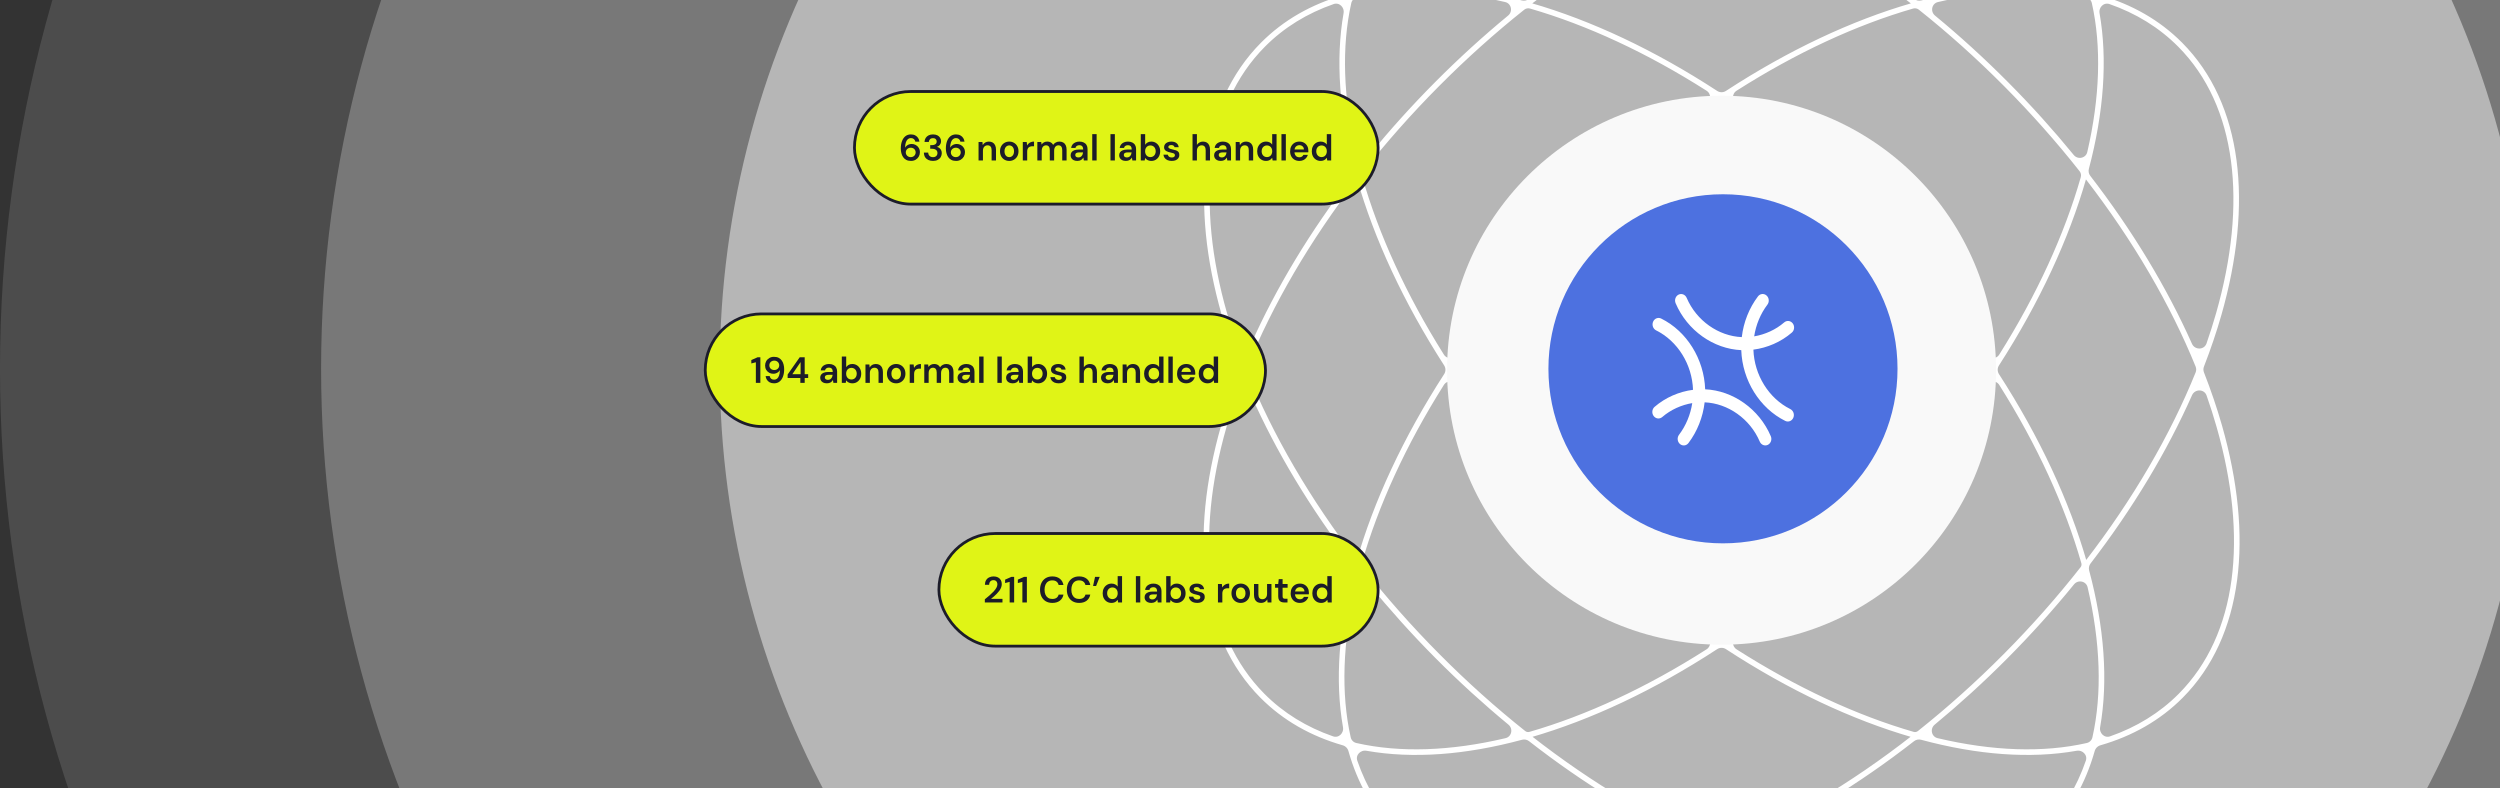
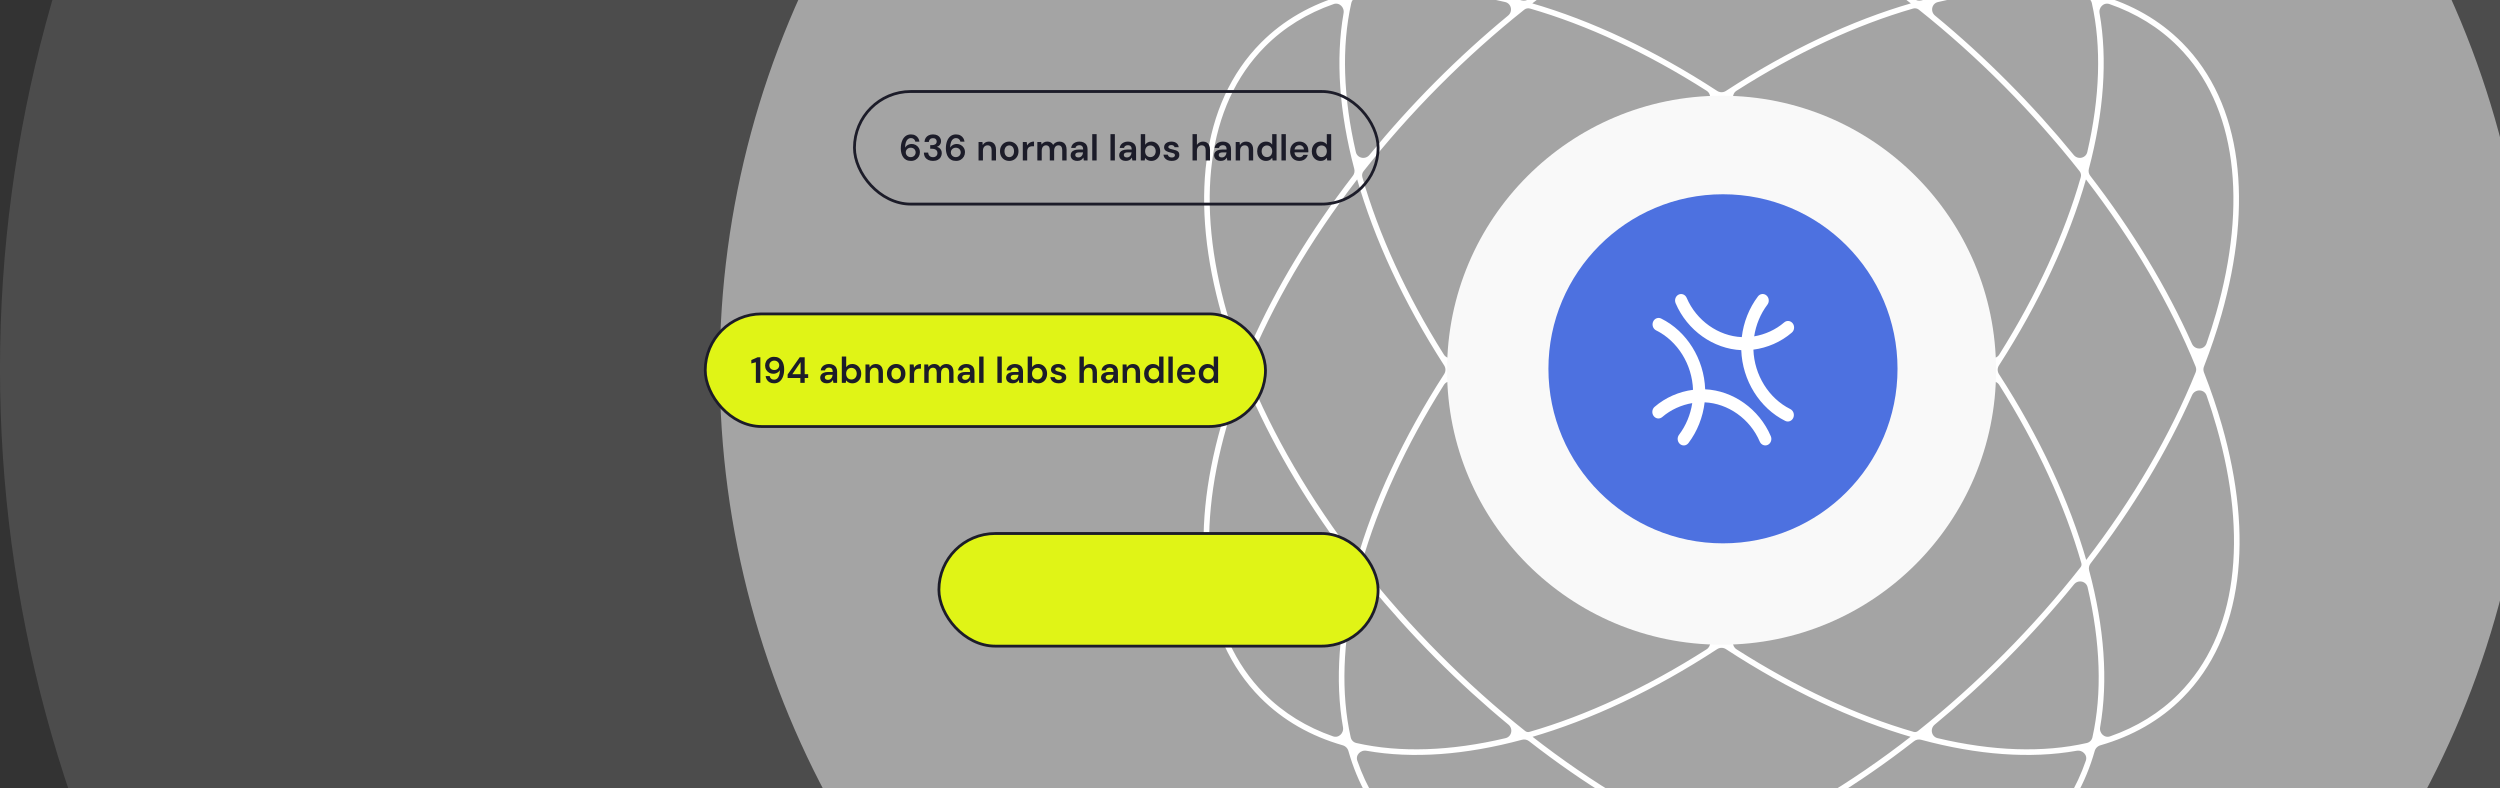
<svg xmlns="http://www.w3.org/2000/svg" width="888" height="280" viewBox="0 0 888 280" fill="none">
  <rect x="0" y="0" width="888" height="280" fill="#333333" stroke="none" />
  <circle opacity="0.15" cx="470" cy="131" r="470" fill="#DFDFDF" />
-   <circle opacity="0.3" cx="527.029" cy="131" r="412.971" fill="#DFDFDF" />
  <circle opacity="0.6" cx="577.176" cy="131" r="321.527" fill="#DFDFDF" />
  <path fill-rule="evenodd" clip-rule="evenodd" d="M631.086 -46.742C670.236 -58.054 705.252 -54.387 726.685 -32.824C734.646 -24.815 740.153 -14.921 743.354 -3.629C743.68 -2.479 744.58 -1.577 745.729 -1.247C756.949 1.974 766.781 7.513 774.739 15.52C796.173 37.082 799.818 72.309 788.574 111.693C786.855 117.715 784.786 123.836 782.379 130.025C782.075 130.807 782.076 131.676 782.382 132.458C784.876 138.822 787.013 145.118 788.78 151.307C800.024 190.691 796.378 225.918 774.944 247.48C766.985 255.486 757.154 261.025 745.934 264.246C744.784 264.576 743.885 265.478 743.559 266.628C740.357 277.92 734.851 287.815 726.889 295.824C705.456 317.386 670.44 321.054 631.291 309.742C625.195 307.981 618.997 305.856 612.73 303.377C611.939 303.064 611.059 303.064 610.269 303.377C604.002 305.855 597.803 307.981 591.708 309.742C552.559 321.054 517.543 317.386 496.11 295.824C488.148 287.815 482.641 277.92 479.44 266.628C479.113 265.478 478.214 264.576 477.065 264.246C465.845 261.025 456.014 255.486 448.056 247.48C426.622 225.917 422.976 190.691 434.22 151.307C435.987 145.118 438.123 138.823 440.616 132.458C440.922 131.676 440.923 130.808 440.619 130.025C438.212 123.837 436.144 117.715 434.425 111.693C423.181 72.309 426.827 37.082 448.26 15.52C456.219 7.513 466.05 1.974 477.27 -1.247C478.419 -1.577 479.319 -2.479 479.645 -3.629C482.846 -14.921 488.354 -24.815 496.315 -32.824C517.749 -54.386 552.765 -58.054 591.914 -46.742C597.944 -45 604.074 -42.901 610.272 -40.457C611.061 -40.146 611.939 -40.146 612.727 -40.457C618.925 -42.901 625.056 -45 631.086 -46.742ZM543.426 262.87C542.597 262.224 541.509 262.007 540.494 262.281C520.577 267.655 501.809 269.085 485.457 266.181C482.994 265.744 480.824 267.982 481.637 270.348C484.901 279.842 489.929 288.207 496.805 295.124C517.87 316.316 552.439 320.059 591.436 308.791C595.1 307.732 598.801 306.541 602.533 305.22C605.327 304.231 605.38 300.341 602.678 299.123C583.057 290.283 562.961 278.097 543.426 262.87ZM682.504 262.281C681.489 262.007 680.401 262.224 679.573 262.87C660.038 278.097 639.941 290.283 620.321 299.123C617.619 300.341 617.672 304.231 620.466 305.22C624.198 306.541 627.899 307.732 631.563 308.791C670.56 320.059 705.129 316.316 726.194 295.124C733.07 288.207 738.097 279.842 741.362 270.348C742.175 267.982 740.004 265.744 737.542 266.181C721.189 269.085 702.421 267.655 682.504 262.281ZM613.325 230.152C612.217 229.428 610.783 229.428 609.675 230.152C587.4 244.699 564.901 255.259 543.654 261.399C543.5 261.443 543.461 261.643 543.588 261.742C565.6 278.96 588.327 292.296 610.268 301.317C611.058 301.642 611.941 301.642 612.731 301.317C634.671 292.296 657.399 278.96 679.412 261.741C679.538 261.643 679.499 261.443 679.345 261.399C658.098 255.259 635.599 244.699 613.325 230.152ZM486.699 207.261C484.988 205.159 481.609 205.855 480.993 208.494C476.425 228.06 475.751 246.303 479.288 262.029C479.554 263.212 480.474 264.135 481.657 264.404C497.287 267.96 515.418 267.281 534.863 262.686C537.486 262.066 538.184 258.712 536.105 256.997C527.32 249.751 518.678 241.888 510.276 233.436C501.813 224.922 493.945 216.164 486.699 207.261ZM742.005 208.494C741.389 205.855 738.01 205.159 736.3 207.261C729.054 216.164 721.186 224.922 712.723 233.436C704.321 241.888 695.679 249.751 686.894 256.997C684.815 258.712 685.513 262.066 688.136 262.686C707.581 267.28 725.712 267.96 741.342 264.404C742.524 264.135 743.444 263.212 743.71 262.029C747.247 246.303 746.573 228.06 742.005 208.494ZM784.254 140.33C783.27 137.519 779.354 137.47 778.146 140.192C769.383 159.943 757.286 180.179 742.16 199.853C741.527 200.677 741.315 201.753 741.583 202.758C746.944 222.832 748.371 241.748 745.474 258.224C745.041 260.688 747.286 262.852 749.648 262.029C759.074 258.745 767.38 253.691 774.249 246.781C795.314 225.589 799.035 190.812 787.834 151.58C786.774 147.866 785.58 144.113 784.254 140.33ZM444.854 140.194C443.646 137.471 439.729 137.52 438.745 140.331C437.42 144.114 436.226 147.866 435.165 151.58C423.965 190.812 427.686 225.589 448.751 246.781C455.62 253.691 463.925 258.744 473.35 262.028C475.712 262.851 477.957 260.688 477.524 258.224C474.628 241.747 476.055 222.832 481.415 202.758C481.684 201.753 481.472 200.677 480.838 199.853C465.713 180.179 453.616 159.944 444.854 140.194ZM517.945 136.41C516.61 134.452 513.705 134.46 512.44 136.465C498.913 157.916 489.048 179.506 483.219 199.923C483.036 200.566 483.172 201.258 483.585 201.784C491.853 212.329 500.997 222.701 510.972 232.735C520.857 242.68 531.072 251.805 541.458 260.065C542 260.496 542.717 260.64 543.383 260.447C563.675 254.584 585.133 244.661 606.452 231.056C608.436 229.79 608.446 226.911 606.51 225.572C590.043 214.188 573.781 200.636 558.33 185.092C542.812 169.481 529.292 153.049 517.945 136.41ZM710.558 136.466C709.294 134.461 706.389 134.452 705.053 136.411C693.707 153.049 680.187 169.481 664.67 185.092C649.218 200.636 632.957 214.188 616.489 225.572C614.553 226.911 614.563 229.79 616.547 231.056C637.866 244.661 659.325 254.584 679.617 260.447C680.282 260.639 680.999 260.496 681.54 260.065C691.926 251.805 702.142 242.68 712.027 232.735C722.001 222.701 731.145 212.329 739.414 201.784C739.826 201.258 739.963 200.566 739.78 199.923C733.951 179.506 724.085 157.916 710.558 136.466ZM613.319 36.316C612.219 35.574 610.78 35.574 609.68 36.316C592.305 48.051 575.115 62.215 558.821 78.608C542.599 94.926 528.571 112.138 516.938 129.537C516.207 130.63 516.206 132.055 516.936 133.148C528.61 150.654 542.707 167.975 559.026 184.391C575.255 200.719 592.374 214.836 609.678 226.543C610.779 227.288 612.221 227.288 613.321 226.543C630.625 214.836 647.744 200.719 663.974 184.391C680.292 167.975 694.389 150.654 706.063 133.149C706.792 132.055 706.791 130.631 706.061 129.538C694.427 112.139 680.4 94.926 664.179 78.608C647.884 62.215 630.693 48.051 613.319 36.316ZM482.479 63.349C482.395 63.053 482.008 62.978 481.819 63.223C464.793 85.278 451.594 108.043 442.647 130.026C442.329 130.808 442.328 131.679 442.644 132.461C451.585 154.58 464.838 177.503 481.972 199.708C482.058 199.82 482.235 199.787 482.274 199.651C488.384 178.25 498.899 155.586 513.386 133.151C514.097 132.051 514.098 130.634 513.389 129.533C499.006 107.201 488.561 84.65 482.479 63.349ZM740.52 63.349C734.439 84.65 723.993 107.202 709.61 129.534C708.901 130.635 708.902 132.051 709.612 133.151C724.1 155.586 734.616 178.25 740.726 199.651C740.764 199.786 740.94 199.82 741.026 199.708C758.16 177.503 771.414 154.58 780.355 132.46C780.671 131.678 780.67 130.807 780.352 130.026C771.405 108.043 758.206 85.278 741.179 63.222C740.991 62.978 740.605 63.053 740.52 63.349ZM681.885 3.045C681.188 2.49 680.267 2.305 679.411 2.552C659.188 8.396 637.806 18.271 616.558 31.805C614.571 33.071 614.561 35.953 616.499 37.292C633.034 48.704 649.362 62.302 664.874 77.908C680.295 93.421 693.744 109.747 705.046 126.28C706.384 128.237 709.289 128.225 710.551 126.219C723.976 104.872 733.774 83.393 739.575 63.076C739.828 62.19 739.637 61.236 739.066 60.512C730.943 50.209 721.985 40.075 712.233 30.264C702.392 20.363 692.223 11.275 681.885 3.045ZM543.588 2.552C542.732 2.305 541.811 2.49 541.114 3.045C530.776 11.275 520.608 20.363 510.767 30.264C501.015 40.075 492.056 50.209 483.933 60.511C483.362 61.236 483.172 62.189 483.425 63.076C489.226 83.393 499.022 104.872 512.447 126.218C513.709 128.225 516.614 128.237 517.952 126.28C529.255 109.747 542.704 93.422 558.125 77.908C573.637 62.302 589.965 48.704 606.499 37.292C608.438 35.953 608.428 33.071 606.441 31.805C585.193 18.271 563.811 8.396 543.588 2.552ZM477.729 4.775C478.162 2.311 475.918 0.147 473.555 0.97C464.129 4.254 455.825 9.309 448.956 16.219C427.89 37.411 424.17 72.188 435.371 111.42C436.382 114.962 437.515 118.54 438.767 122.146C439.744 124.96 443.66 125.019 444.874 122.299C453.677 102.578 465.798 82.382 480.934 62.754C481.569 61.931 481.783 60.857 481.517 59.852C476.241 39.922 474.851 21.145 477.729 4.775ZM749.444 0.971C747.081 0.148 744.837 2.311 745.27 4.775C748.148 21.145 746.758 39.923 741.482 59.852C741.216 60.857 741.43 61.931 742.065 62.754C757.201 82.382 769.321 102.578 778.124 122.298C779.338 125.018 783.254 124.96 784.232 122.146C785.484 118.54 786.617 114.962 787.628 111.42C798.829 72.188 795.109 37.411 774.043 16.219C767.174 9.309 758.87 4.255 749.444 0.971ZM535.991 5.927C538.073 4.211 537.372 0.852 534.745 0.237C515.422 -4.289 497.406 -4.941 481.862 -1.405C480.68 -1.136 479.76 -0.213 479.494 0.97C475.981 16.59 476.622 34.693 481.107 54.108C481.717 56.749 485.096 57.452 486.811 55.352C493.969 46.582 501.731 37.954 510.071 29.564C518.502 21.082 527.175 13.194 535.991 5.927ZM743.506 0.97C743.24 -0.213 742.319 -1.136 741.137 -1.405C725.594 -4.941 707.577 -4.289 688.254 0.237C685.627 0.852 684.926 4.211 687.008 5.927C695.824 13.194 704.497 21.082 712.928 29.564C721.268 37.954 729.031 46.582 736.189 55.352C737.903 57.452 741.283 56.749 741.893 54.108C746.378 34.693 747.019 16.59 743.506 0.97ZM612.728 -38.404C611.94 -38.727 611.06 -38.727 610.271 -38.404C588.385 -29.43 565.71 -16.159 543.739 0.979C543.51 1.158 543.58 1.521 543.859 1.602C565.042 7.722 587.468 18.237 609.676 32.716C610.784 33.438 612.215 33.438 613.322 32.715C635.53 18.237 657.957 7.722 679.14 1.602C679.419 1.521 679.489 1.157 679.26 0.979C657.289 -16.159 634.615 -29.43 612.728 -38.404ZM591.642 -45.791C552.644 -57.059 518.075 -53.316 497.01 -32.125C490.134 -25.207 485.106 -16.843 481.842 -7.348C481.029 -4.983 483.199 -2.745 485.662 -3.182C501.932 -6.072 520.594 -4.67 540.4 0.638C541.413 0.909 542.498 0.693 543.325 0.048C562.887 -15.187 583.01 -27.373 602.652 -36.204C605.358 -37.421 605.305 -41.316 602.507 -42.303C598.854 -43.591 595.23 -44.755 591.642 -45.791ZM725.99 -32.125C704.924 -53.316 670.355 -57.059 631.357 -45.791C627.77 -44.755 624.146 -43.591 620.492 -42.303C617.694 -41.316 617.641 -37.421 620.347 -36.204C639.989 -27.373 660.112 -15.187 679.674 0.048C680.501 0.693 681.586 0.909 682.599 0.638C702.405 -4.67 721.067 -6.072 737.337 -3.182C739.8 -2.745 741.97 -4.983 741.157 -7.348C737.893 -16.843 732.865 -25.207 725.99 -32.125Z" fill="white" stroke="white" />
  <circle cx="611.5" cy="131.5" r="97.5" fill="#F9F9F9" />
  <circle cx="612" cy="131" r="62" fill="#4D71E0" />
  <path d="M595.18 107.707C594.683 106.541 595.16 105.169 596.244 104.642C597.328 104.116 598.609 104.634 599.106 105.8C602.561 113.914 610.417 119.39 618.684 119.746C619.297 114.471 621.302 109.411 624.427 105.28C625.177 104.289 626.536 104.142 627.464 104.951C628.391 105.76 628.535 107.219 627.786 108.209C625.339 111.444 623.706 115.36 623.085 119.47C626.936 118.818 630.705 117.144 633.749 114.516C634.675 113.717 636.035 113.877 636.785 114.875C637.536 115.873 637.392 117.331 636.466 118.131C632.59 121.478 627.743 123.552 622.81 124.191C623.114 133.224 628.286 141.523 635.922 145.305C637.006 145.843 637.484 147.219 636.989 148.38C636.493 149.541 635.213 150.046 634.128 149.509C625.035 145.005 618.871 135.129 618.496 124.373C608.632 123.934 599.301 117.385 595.18 107.707Z" fill="white" />
  <path d="M628.991 154.946C629.488 156.112 629.011 157.483 627.927 158.01C626.843 158.537 625.562 158.019 625.065 156.853C621.61 148.738 613.754 143.263 605.487 142.907C604.874 148.182 602.868 153.242 599.744 157.372C598.994 158.363 597.635 158.511 596.707 157.702C595.78 156.893 595.636 155.434 596.385 154.443C598.832 151.208 600.464 147.292 601.086 143.182C597.235 143.835 593.466 145.508 590.422 148.136C589.496 148.936 588.136 148.775 587.386 147.777C586.635 146.779 586.778 145.321 587.705 144.521C591.581 141.175 596.428 139.1 601.361 138.462C601.057 129.429 595.885 121.13 588.249 117.347C587.165 116.81 586.687 115.433 587.182 114.272C587.678 113.112 588.958 112.606 590.043 113.143C599.136 117.648 605.3 127.524 605.674 138.28C615.538 138.719 624.87 145.268 628.991 154.946Z" fill="white" />
  <rect x="250.5" y="111.5" width="199" height="40" rx="20" fill="#E0F416" />
  <rect x="250.5" y="111.5" width="199" height="40" rx="20" stroke="#1C1C29" />
  <path d="M268.48 136V128.681L266.868 129.097V127.888L269.104 126.9H270.079V136H268.48ZM274.949 136.156C274.334 136.156 273.81 136.039 273.376 135.805C272.952 135.562 272.618 135.246 272.375 134.856C272.133 134.457 271.99 134.033 271.946 133.582H273.389C273.467 133.989 273.641 134.306 273.909 134.531C274.187 134.748 274.542 134.856 274.975 134.856C275.374 134.856 275.721 134.739 276.015 134.505C276.31 134.262 276.544 133.903 276.717 133.426C276.899 132.941 276.999 132.334 277.016 131.606C277.016 131.589 277.016 131.567 277.016 131.541C277.016 131.515 277.016 131.489 277.016 131.463C276.886 131.706 276.704 131.927 276.47 132.126C276.236 132.325 275.963 132.481 275.651 132.594C275.348 132.707 275.019 132.763 274.663 132.763C274.161 132.763 273.684 132.646 273.233 132.412C272.791 132.169 272.436 131.827 272.167 131.385C271.899 130.943 271.764 130.423 271.764 129.825C271.764 129.279 271.894 128.772 272.154 128.304C272.414 127.836 272.783 127.459 273.259 127.173C273.736 126.887 274.286 126.744 274.91 126.744C275.595 126.744 276.167 126.87 276.626 127.121C277.094 127.372 277.467 127.71 277.744 128.135C278.022 128.551 278.221 129.019 278.342 129.539C278.472 130.059 278.537 130.592 278.537 131.138C278.537 132.143 278.394 133.023 278.108 133.777C277.831 134.531 277.424 135.116 276.886 135.532C276.358 135.948 275.712 136.156 274.949 136.156ZM275.027 131.437C275.357 131.437 275.651 131.368 275.911 131.229C276.18 131.082 276.392 130.882 276.548 130.631C276.704 130.371 276.782 130.085 276.782 129.773C276.782 129.444 276.704 129.153 276.548 128.902C276.392 128.642 276.18 128.443 275.911 128.304C275.651 128.157 275.352 128.083 275.014 128.083C274.676 128.083 274.377 128.157 274.117 128.304C273.857 128.451 273.649 128.651 273.493 128.902C273.346 129.145 273.272 129.431 273.272 129.76C273.272 130.098 273.346 130.393 273.493 130.644C273.649 130.895 273.857 131.09 274.117 131.229C274.386 131.368 274.689 131.437 275.027 131.437ZM284.281 136V134.271H279.77V133.023L284.06 126.9H285.828V132.906H287.063V134.271H285.828V136H284.281ZM281.447 132.906H284.372V128.616L281.447 132.906ZM293.73 136.156C293.192 136.156 292.746 136.065 292.391 135.883C292.035 135.701 291.771 135.458 291.598 135.155C291.424 134.852 291.338 134.522 291.338 134.167C291.338 133.751 291.442 133.391 291.65 133.088C291.866 132.785 292.183 132.551 292.599 132.386C293.015 132.213 293.526 132.126 294.133 132.126H295.784C295.784 131.779 295.736 131.493 295.641 131.268C295.545 131.034 295.398 130.861 295.199 130.748C294.999 130.635 294.744 130.579 294.432 130.579C294.076 130.579 293.773 130.661 293.522 130.826C293.27 130.982 293.114 131.225 293.054 131.554H291.52C291.572 131.086 291.728 130.687 291.988 130.358C292.248 130.02 292.59 129.76 293.015 129.578C293.448 129.387 293.92 129.292 294.432 129.292C295.047 129.292 295.571 129.4 296.005 129.617C296.438 129.825 296.767 130.128 296.993 130.527C297.227 130.917 297.344 131.389 297.344 131.944V136H296.018L295.862 134.947C295.775 135.12 295.662 135.281 295.524 135.428C295.394 135.575 295.242 135.705 295.069 135.818C294.895 135.922 294.696 136.004 294.471 136.065C294.254 136.126 294.007 136.156 293.73 136.156ZM294.081 134.921C294.332 134.921 294.553 134.878 294.744 134.791C294.943 134.696 295.112 134.566 295.251 134.401C295.398 134.228 295.511 134.037 295.589 133.829C295.667 133.621 295.719 133.4 295.745 133.166V133.14H294.302C293.998 133.14 293.747 133.179 293.548 133.257C293.348 133.326 293.205 133.43 293.119 133.569C293.032 133.708 292.989 133.868 292.989 134.05C292.989 134.232 293.032 134.388 293.119 134.518C293.205 134.648 293.331 134.748 293.496 134.817C293.66 134.886 293.855 134.921 294.081 134.921ZM302.755 136.156C302.408 136.156 302.096 136.108 301.819 136.013C301.541 135.926 301.299 135.805 301.091 135.649C300.883 135.484 300.709 135.298 300.571 135.09L300.402 136H299.011V126.64H300.571V130.41C300.779 130.089 301.06 129.825 301.416 129.617C301.771 129.4 302.213 129.292 302.742 129.292C303.357 129.292 303.899 129.444 304.367 129.747C304.843 130.042 305.216 130.449 305.485 130.969C305.762 131.48 305.901 132.07 305.901 132.737C305.901 133.387 305.766 133.972 305.498 134.492C305.229 135.012 304.856 135.419 304.38 135.714C303.912 136.009 303.37 136.156 302.755 136.156ZM302.43 134.804C302.794 134.804 303.119 134.717 303.405 134.544C303.691 134.362 303.912 134.119 304.068 133.816C304.232 133.504 304.315 133.14 304.315 132.724C304.315 132.317 304.232 131.957 304.068 131.645C303.912 131.333 303.691 131.09 303.405 130.917C303.119 130.744 302.794 130.657 302.43 130.657C302.057 130.657 301.728 130.744 301.442 130.917C301.164 131.09 300.943 131.333 300.779 131.645C300.623 131.957 300.545 132.317 300.545 132.724C300.545 133.14 300.623 133.504 300.779 133.816C300.943 134.119 301.164 134.362 301.442 134.544C301.728 134.717 302.057 134.804 302.43 134.804ZM307.415 136V129.448H308.793L308.91 130.54C309.109 130.159 309.395 129.855 309.768 129.63C310.141 129.405 310.583 129.292 311.094 129.292C311.623 129.292 312.073 129.405 312.446 129.63C312.819 129.847 313.105 130.167 313.304 130.592C313.512 131.017 313.616 131.545 313.616 132.178V136H312.056V132.321C312.056 131.775 311.935 131.355 311.692 131.06C311.449 130.765 311.09 130.618 310.613 130.618C310.301 130.618 310.019 130.692 309.768 130.839C309.525 130.986 309.33 131.203 309.183 131.489C309.044 131.766 308.975 132.104 308.975 132.503V136H307.415ZM318.316 136.156C317.692 136.156 317.128 136.013 316.626 135.727C316.132 135.432 315.742 135.029 315.456 134.518C315.178 133.998 315.04 133.404 315.04 132.737C315.04 132.052 315.183 131.454 315.469 130.943C315.755 130.423 316.145 130.02 316.639 129.734C317.141 129.439 317.705 129.292 318.329 129.292C318.953 129.292 319.512 129.439 320.006 129.734C320.508 130.02 320.898 130.419 321.176 130.93C321.462 131.441 321.605 132.039 321.605 132.724C321.605 133.409 321.462 134.007 321.176 134.518C320.89 135.029 320.495 135.432 319.993 135.727C319.499 136.013 318.94 136.156 318.316 136.156ZM318.316 134.817C318.628 134.817 318.909 134.739 319.161 134.583C319.421 134.427 319.629 134.193 319.785 133.881C319.941 133.569 320.019 133.183 320.019 132.724C320.019 132.265 319.941 131.883 319.785 131.58C319.637 131.268 319.434 131.034 319.174 130.878C318.922 130.722 318.641 130.644 318.329 130.644C318.025 130.644 317.744 130.722 317.484 130.878C317.224 131.034 317.016 131.268 316.86 131.58C316.704 131.883 316.626 132.265 316.626 132.724C316.626 133.183 316.704 133.569 316.86 133.881C317.016 134.193 317.219 134.427 317.471 134.583C317.731 134.739 318.012 134.817 318.316 134.817ZM323.132 136V129.448H324.523L324.666 130.67C324.822 130.384 325.017 130.141 325.251 129.942C325.485 129.734 325.758 129.574 326.07 129.461C326.39 129.348 326.741 129.292 327.123 129.292V130.943H326.577C326.317 130.943 326.07 130.978 325.836 131.047C325.602 131.108 325.398 131.212 325.225 131.359C325.06 131.498 324.93 131.693 324.835 131.944C324.739 132.187 324.692 132.494 324.692 132.867V136H323.132ZM328.299 136V129.448H329.677L329.807 130.345C330.015 130.016 330.288 129.76 330.626 129.578C330.972 129.387 331.367 129.292 331.809 129.292C332.138 129.292 332.433 129.335 332.693 129.422C332.961 129.509 333.195 129.639 333.395 129.812C333.603 129.985 333.772 130.202 333.902 130.462C334.144 130.098 334.461 129.812 334.851 129.604C335.241 129.396 335.665 129.292 336.125 129.292C336.671 129.292 337.134 129.405 337.516 129.63C337.897 129.847 338.187 130.172 338.387 130.605C338.586 131.03 338.686 131.554 338.686 132.178V136H337.139V132.334C337.139 131.779 337.026 131.355 336.801 131.06C336.575 130.765 336.242 130.618 335.8 130.618C335.496 130.618 335.228 130.692 334.994 130.839C334.768 130.986 334.591 131.203 334.461 131.489C334.331 131.766 334.266 132.109 334.266 132.516V136H332.719V132.334C332.719 131.779 332.606 131.355 332.381 131.06C332.155 130.765 331.817 130.618 331.367 130.618C331.081 130.618 330.821 130.692 330.587 130.839C330.361 130.986 330.184 131.203 330.054 131.489C329.924 131.766 329.859 132.109 329.859 132.516V136H328.299ZM342.518 136.156C341.981 136.156 341.534 136.065 341.179 135.883C340.824 135.701 340.559 135.458 340.386 135.155C340.213 134.852 340.126 134.522 340.126 134.167C340.126 133.751 340.23 133.391 340.438 133.088C340.655 132.785 340.971 132.551 341.387 132.386C341.803 132.213 342.314 132.126 342.921 132.126H344.572C344.572 131.779 344.524 131.493 344.429 131.268C344.334 131.034 344.186 130.861 343.987 130.748C343.788 130.635 343.532 130.579 343.22 130.579C342.865 130.579 342.561 130.661 342.31 130.826C342.059 130.982 341.903 131.225 341.842 131.554H340.308C340.36 131.086 340.516 130.687 340.776 130.358C341.036 130.02 341.378 129.76 341.803 129.578C342.236 129.387 342.709 129.292 343.22 129.292C343.835 129.292 344.36 129.4 344.793 129.617C345.226 129.825 345.556 130.128 345.781 130.527C346.015 130.917 346.132 131.389 346.132 131.944V136H344.806L344.65 134.947C344.563 135.12 344.451 135.281 344.312 135.428C344.182 135.575 344.03 135.705 343.857 135.818C343.684 135.922 343.484 136.004 343.259 136.065C343.042 136.126 342.795 136.156 342.518 136.156ZM342.869 134.921C343.12 134.921 343.341 134.878 343.532 134.791C343.731 134.696 343.9 134.566 344.039 134.401C344.186 134.228 344.299 134.037 344.377 133.829C344.455 133.621 344.507 133.4 344.533 133.166V133.14H343.09C342.787 133.14 342.535 133.179 342.336 133.257C342.137 133.326 341.994 133.43 341.907 133.569C341.82 133.708 341.777 133.868 341.777 134.05C341.777 134.232 341.82 134.388 341.907 134.518C341.994 134.648 342.119 134.748 342.284 134.817C342.449 134.886 342.644 134.921 342.869 134.921ZM347.799 136V126.64H349.359V136H347.799ZM354.273 136V126.64H355.833V136H354.273ZM359.758 136.156C359.221 136.156 358.774 136.065 358.419 135.883C358.064 135.701 357.799 135.458 357.626 135.155C357.453 134.852 357.366 134.522 357.366 134.167C357.366 133.751 357.47 133.391 357.678 133.088C357.895 132.785 358.211 132.551 358.627 132.386C359.043 132.213 359.554 132.126 360.161 132.126H361.812C361.812 131.779 361.764 131.493 361.669 131.268C361.574 131.034 361.426 130.861 361.227 130.748C361.028 130.635 360.772 130.579 360.46 130.579C360.105 130.579 359.801 130.661 359.55 130.826C359.299 130.982 359.143 131.225 359.082 131.554H357.548C357.6 131.086 357.756 130.687 358.016 130.358C358.276 130.02 358.618 129.76 359.043 129.578C359.476 129.387 359.949 129.292 360.46 129.292C361.075 129.292 361.6 129.4 362.033 129.617C362.466 129.825 362.796 130.128 363.021 130.527C363.255 130.917 363.372 131.389 363.372 131.944V136H362.046L361.89 134.947C361.803 135.12 361.691 135.281 361.552 135.428C361.422 135.575 361.27 135.705 361.097 135.818C360.924 135.922 360.724 136.004 360.499 136.065C360.282 136.126 360.035 136.156 359.758 136.156ZM360.109 134.921C360.36 134.921 360.581 134.878 360.772 134.791C360.971 134.696 361.14 134.566 361.279 134.401C361.426 134.228 361.539 134.037 361.617 133.829C361.695 133.621 361.747 133.4 361.773 133.166V133.14H360.33C360.027 133.14 359.775 133.179 359.576 133.257C359.377 133.326 359.234 133.43 359.147 133.569C359.06 133.708 359.017 133.868 359.017 134.05C359.017 134.232 359.06 134.388 359.147 134.518C359.234 134.648 359.359 134.748 359.524 134.817C359.689 134.886 359.884 134.921 360.109 134.921ZM368.783 136.156C368.436 136.156 368.124 136.108 367.847 136.013C367.57 135.926 367.327 135.805 367.119 135.649C366.911 135.484 366.738 135.298 366.599 135.09L366.43 136H365.039V126.64H366.599V130.41C366.807 130.089 367.089 129.825 367.444 129.617C367.799 129.4 368.241 129.292 368.77 129.292C369.385 129.292 369.927 129.444 370.395 129.747C370.872 130.042 371.244 130.449 371.513 130.969C371.79 131.48 371.929 132.07 371.929 132.737C371.929 133.387 371.795 133.972 371.526 134.492C371.257 135.012 370.885 135.419 370.408 135.714C369.94 136.009 369.398 136.156 368.783 136.156ZM368.458 134.804C368.822 134.804 369.147 134.717 369.433 134.544C369.719 134.362 369.94 134.119 370.096 133.816C370.261 133.504 370.343 133.14 370.343 132.724C370.343 132.317 370.261 131.957 370.096 131.645C369.94 131.333 369.719 131.09 369.433 130.917C369.147 130.744 368.822 130.657 368.458 130.657C368.085 130.657 367.756 130.744 367.47 130.917C367.193 131.09 366.972 131.333 366.807 131.645C366.651 131.957 366.573 132.317 366.573 132.724C366.573 133.14 366.651 133.504 366.807 133.816C366.972 134.119 367.193 134.362 367.47 134.544C367.756 134.717 368.085 134.804 368.458 134.804ZM376.056 136.156C375.476 136.156 374.969 136.065 374.535 135.883C374.111 135.692 373.773 135.432 373.521 135.103C373.279 134.765 373.136 134.379 373.092 133.946H374.652C374.696 134.128 374.774 134.297 374.886 134.453C374.999 134.6 375.151 134.717 375.341 134.804C375.541 134.891 375.775 134.934 376.043 134.934C376.303 134.934 376.516 134.899 376.68 134.83C376.845 134.752 376.966 134.652 377.044 134.531C377.122 134.41 377.161 134.28 377.161 134.141C377.161 133.933 377.105 133.773 376.992 133.66C376.88 133.547 376.715 133.461 376.498 133.4C376.29 133.331 376.039 133.266 375.744 133.205C375.432 133.144 375.129 133.071 374.834 132.984C374.548 132.889 374.288 132.772 374.054 132.633C373.829 132.494 373.647 132.317 373.508 132.1C373.378 131.883 373.313 131.619 373.313 131.307C373.313 130.926 373.413 130.583 373.612 130.28C373.82 129.977 374.115 129.738 374.496 129.565C374.886 129.383 375.35 129.292 375.887 129.292C376.65 129.292 377.257 129.47 377.707 129.825C378.167 130.172 378.435 130.661 378.513 131.294H377.031C376.988 131.051 376.867 130.865 376.667 130.735C376.468 130.596 376.204 130.527 375.874 130.527C375.536 130.527 375.276 130.592 375.094 130.722C374.921 130.843 374.834 131.008 374.834 131.216C374.834 131.346 374.886 131.467 374.99 131.58C375.103 131.684 375.263 131.775 375.471 131.853C375.679 131.922 375.935 131.992 376.238 132.061C376.724 132.156 377.153 132.269 377.525 132.399C377.898 132.529 378.193 132.72 378.409 132.971C378.626 133.222 378.734 133.578 378.734 134.037C378.743 134.453 378.635 134.821 378.409 135.142C378.193 135.463 377.885 135.714 377.486 135.896C377.088 136.069 376.611 136.156 376.056 136.156ZM383.422 136V126.64H384.982V130.462C385.198 130.107 385.493 129.825 385.866 129.617C386.238 129.4 386.659 129.292 387.127 129.292C387.664 129.292 388.119 129.405 388.492 129.63C388.864 129.847 389.146 130.172 389.337 130.605C389.536 131.03 389.636 131.563 389.636 132.204V136H388.089V132.347C388.089 131.784 387.967 131.355 387.725 131.06C387.491 130.765 387.131 130.618 386.646 130.618C386.334 130.618 386.052 130.696 385.801 130.852C385.549 130.999 385.35 131.216 385.203 131.502C385.055 131.779 384.982 132.122 384.982 132.529V136H383.422ZM393.477 136.156C392.94 136.156 392.493 136.065 392.138 135.883C391.783 135.701 391.518 135.458 391.345 135.155C391.172 134.852 391.085 134.522 391.085 134.167C391.085 133.751 391.189 133.391 391.397 133.088C391.614 132.785 391.93 132.551 392.346 132.386C392.762 132.213 393.273 132.126 393.88 132.126H395.531C395.531 131.779 395.483 131.493 395.388 131.268C395.293 131.034 395.145 130.861 394.946 130.748C394.747 130.635 394.491 130.579 394.179 130.579C393.824 130.579 393.52 130.661 393.269 130.826C393.018 130.982 392.862 131.225 392.801 131.554H391.267C391.319 131.086 391.475 130.687 391.735 130.358C391.995 130.02 392.337 129.76 392.762 129.578C393.195 129.387 393.668 129.292 394.179 129.292C394.794 129.292 395.319 129.4 395.752 129.617C396.185 129.825 396.515 130.128 396.74 130.527C396.974 130.917 397.091 131.389 397.091 131.944V136H395.765L395.609 134.947C395.522 135.12 395.41 135.281 395.271 135.428C395.141 135.575 394.989 135.705 394.816 135.818C394.643 135.922 394.443 136.004 394.218 136.065C394.001 136.126 393.754 136.156 393.477 136.156ZM393.828 134.921C394.079 134.921 394.3 134.878 394.491 134.791C394.69 134.696 394.859 134.566 394.998 134.401C395.145 134.228 395.258 134.037 395.336 133.829C395.414 133.621 395.466 133.4 395.492 133.166V133.14H394.049C393.746 133.14 393.494 133.179 393.295 133.257C393.096 133.326 392.953 133.43 392.866 133.569C392.779 133.708 392.736 133.868 392.736 134.05C392.736 134.232 392.779 134.388 392.866 134.518C392.953 134.648 393.078 134.748 393.243 134.817C393.408 134.886 393.603 134.921 393.828 134.921ZM398.758 136V129.448H400.136L400.253 130.54C400.452 130.159 400.738 129.855 401.111 129.63C401.483 129.405 401.925 129.292 402.437 129.292C402.965 129.292 403.416 129.405 403.789 129.63C404.161 129.847 404.447 130.167 404.647 130.592C404.855 131.017 404.959 131.545 404.959 132.178V136H403.399V132.321C403.399 131.775 403.277 131.355 403.035 131.06C402.792 130.765 402.432 130.618 401.956 130.618C401.644 130.618 401.362 130.692 401.111 130.839C400.868 130.986 400.673 131.203 400.526 131.489C400.387 131.766 400.318 132.104 400.318 132.503V136H398.758ZM409.515 136.156C408.909 136.156 408.367 136.009 407.89 135.714C407.414 135.419 407.041 135.012 406.772 134.492C406.512 133.972 406.382 133.383 406.382 132.724C406.382 132.065 406.517 131.48 406.785 130.969C407.054 130.449 407.427 130.042 407.903 129.747C408.389 129.444 408.935 129.292 409.541 129.292C410.035 129.292 410.464 129.387 410.828 129.578C411.201 129.76 411.496 130.02 411.712 130.358V126.64H413.272V136H411.868L411.712 135.051C411.574 135.242 411.405 135.424 411.205 135.597C411.006 135.762 410.768 135.896 410.49 136C410.213 136.104 409.888 136.156 409.515 136.156ZM409.84 134.804C410.213 134.804 410.542 134.717 410.828 134.544C411.114 134.362 411.335 134.115 411.491 133.803C411.647 133.491 411.725 133.131 411.725 132.724C411.725 132.317 411.647 131.957 411.491 131.645C411.335 131.333 411.114 131.09 410.828 130.917C410.542 130.744 410.213 130.657 409.84 130.657C409.485 130.657 409.164 130.744 408.878 130.917C408.592 131.09 408.367 131.333 408.202 131.645C408.046 131.957 407.968 132.317 407.968 132.724C407.968 133.131 408.046 133.491 408.202 133.803C408.367 134.115 408.592 134.362 408.878 134.544C409.164 134.717 409.485 134.804 409.84 134.804ZM415.008 136V126.64H416.568V136H415.008ZM421.377 136.156C420.727 136.156 420.155 136.017 419.661 135.74C419.167 135.454 418.781 135.055 418.504 134.544C418.226 134.033 418.088 133.443 418.088 132.776C418.088 132.083 418.222 131.476 418.491 130.956C418.768 130.436 419.154 130.029 419.648 129.734C420.15 129.439 420.731 129.292 421.39 129.292C422.031 129.292 422.59 129.435 423.067 129.721C423.543 130.007 423.912 130.393 424.172 130.878C424.432 131.355 424.562 131.892 424.562 132.49C424.562 132.577 424.562 132.672 424.562 132.776C424.562 132.88 424.553 132.988 424.536 133.101H419.206V132.1H422.989C422.971 131.623 422.811 131.251 422.508 130.982C422.204 130.705 421.827 130.566 421.377 130.566C421.056 130.566 420.761 130.64 420.493 130.787C420.224 130.934 420.012 131.155 419.856 131.45C419.7 131.736 419.622 132.1 419.622 132.542V132.919C419.622 133.326 419.695 133.677 419.843 133.972C419.999 134.267 420.207 134.492 420.467 134.648C420.735 134.795 421.034 134.869 421.364 134.869C421.728 134.869 422.027 134.791 422.261 134.635C422.503 134.479 422.681 134.271 422.794 134.011H424.38C424.258 134.418 424.059 134.787 423.782 135.116C423.504 135.437 423.162 135.692 422.755 135.883C422.347 136.065 421.888 136.156 421.377 136.156ZM428.914 136.156C428.307 136.156 427.766 136.009 427.289 135.714C426.812 135.419 426.44 135.012 426.171 134.492C425.911 133.972 425.781 133.383 425.781 132.724C425.781 132.065 425.915 131.48 426.184 130.969C426.453 130.449 426.825 130.042 427.302 129.747C427.787 129.444 428.333 129.292 428.94 129.292C429.434 129.292 429.863 129.387 430.227 129.578C430.6 129.76 430.894 130.02 431.111 130.358V126.64H432.671V136H431.267L431.111 135.051C430.972 135.242 430.803 135.424 430.604 135.597C430.405 135.762 430.166 135.896 429.889 136C429.612 136.104 429.287 136.156 428.914 136.156ZM429.239 134.804C429.612 134.804 429.941 134.717 430.227 134.544C430.513 134.362 430.734 134.115 430.89 133.803C431.046 133.491 431.124 133.131 431.124 132.724C431.124 132.317 431.046 131.957 430.89 131.645C430.734 131.333 430.513 131.09 430.227 130.917C429.941 130.744 429.612 130.657 429.239 130.657C428.884 130.657 428.563 130.744 428.277 130.917C427.991 131.09 427.766 131.333 427.601 131.645C427.445 131.957 427.367 132.317 427.367 132.724C427.367 133.131 427.445 133.491 427.601 133.803C427.766 134.115 427.991 134.362 428.277 134.544C428.563 134.717 428.884 134.804 429.239 134.804Z" fill="#1C1C29" />
  <rect x="333.5" y="189.5" width="156" height="40" rx="20" fill="#E0F416" />
  <rect x="333.5" y="189.5" width="156" height="40" rx="20" stroke="#1C1C29" />
-   <path d="M349.811 214V212.869C350.392 212.41 350.946 211.95 351.475 211.491C352.004 211.032 352.48 210.577 352.905 210.126C353.33 209.675 353.663 209.233 353.906 208.8C354.149 208.367 354.27 207.951 354.27 207.552C354.27 207.292 354.222 207.049 354.127 206.824C354.032 206.599 353.88 206.417 353.672 206.278C353.473 206.139 353.204 206.07 352.866 206.07C352.537 206.07 352.255 206.144 352.021 206.291C351.796 206.438 351.627 206.638 351.514 206.889C351.401 207.132 351.345 207.409 351.345 207.721H349.837C349.854 207.062 349.997 206.512 350.266 206.07C350.535 205.628 350.899 205.299 351.358 205.082C351.817 204.857 352.333 204.744 352.905 204.744C353.52 204.744 354.045 204.857 354.478 205.082C354.911 205.307 355.245 205.624 355.479 206.031C355.713 206.438 355.83 206.919 355.83 207.474C355.83 207.881 355.752 208.284 355.596 208.683C355.449 209.073 355.241 209.454 354.972 209.827C354.703 210.191 354.4 210.546 354.062 210.893C353.733 211.231 353.39 211.556 353.035 211.868C352.68 212.171 352.337 212.453 352.008 212.713H356.077V214H349.811ZM358.627 214V206.681L357.015 207.097V205.888L359.251 204.9H360.226V214H358.627ZM363.146 214V206.681L361.534 207.097V205.888L363.77 204.9H364.745V214H363.146ZM373.791 214.156C372.889 214.156 372.109 213.961 371.451 213.571C370.801 213.172 370.298 212.622 369.943 211.92C369.596 211.209 369.423 210.39 369.423 209.463C369.423 208.527 369.596 207.708 369.943 207.006C370.298 206.295 370.801 205.741 371.451 205.342C372.109 204.943 372.889 204.744 373.791 204.744C374.874 204.744 375.758 205.013 376.443 205.55C377.127 206.079 377.561 206.828 377.743 207.799H376.027C375.905 207.288 375.658 206.885 375.286 206.59C374.913 206.295 374.41 206.148 373.778 206.148C373.206 206.148 372.712 206.282 372.296 206.551C371.888 206.811 371.572 207.192 371.347 207.695C371.13 208.189 371.022 208.778 371.022 209.463C371.022 210.148 371.13 210.737 371.347 211.231C371.572 211.716 371.888 212.093 372.296 212.362C372.712 212.622 373.206 212.752 373.778 212.752C374.41 212.752 374.913 212.618 375.286 212.349C375.658 212.072 375.905 211.69 376.027 211.205H377.743C377.569 212.124 377.136 212.847 376.443 213.376C375.758 213.896 374.874 214.156 373.791 214.156ZM383.312 214.156C382.411 214.156 381.631 213.961 380.972 213.571C380.322 213.172 379.82 212.622 379.464 211.92C379.118 211.209 378.944 210.39 378.944 209.463C378.944 208.527 379.118 207.708 379.464 207.006C379.82 206.295 380.322 205.741 380.972 205.342C381.631 204.943 382.411 204.744 383.312 204.744C384.396 204.744 385.28 205.013 385.964 205.55C386.649 206.079 387.082 206.828 387.264 207.799H385.548C385.427 207.288 385.18 206.885 384.807 206.59C384.435 206.295 383.932 206.148 383.299 206.148C382.727 206.148 382.233 206.282 381.817 206.551C381.41 206.811 381.094 207.192 380.868 207.695C380.652 208.189 380.543 208.778 380.543 209.463C380.543 210.148 380.652 210.737 380.868 211.231C381.094 211.716 381.41 212.093 381.817 212.362C382.233 212.622 382.727 212.752 383.299 212.752C383.932 212.752 384.435 212.618 384.807 212.349C385.18 212.072 385.427 211.69 385.548 211.205H387.264C387.091 212.124 386.658 212.847 385.964 213.376C385.28 213.896 384.396 214.156 383.312 214.156ZM390.624 204.9L389.337 208.137H388.258L388.96 204.9H390.624ZM394.799 214.156C394.192 214.156 393.651 214.009 393.174 213.714C392.697 213.419 392.325 213.012 392.056 212.492C391.796 211.972 391.666 211.383 391.666 210.724C391.666 210.065 391.8 209.48 392.069 208.969C392.338 208.449 392.71 208.042 393.187 207.747C393.672 207.444 394.218 207.292 394.825 207.292C395.319 207.292 395.748 207.387 396.112 207.578C396.485 207.76 396.779 208.02 396.996 208.358V204.64H398.556V214H397.152L396.996 213.051C396.857 213.242 396.688 213.424 396.489 213.597C396.29 213.762 396.051 213.896 395.774 214C395.497 214.104 395.172 214.156 394.799 214.156ZM395.124 212.804C395.497 212.804 395.826 212.717 396.112 212.544C396.398 212.362 396.619 212.115 396.775 211.803C396.931 211.491 397.009 211.131 397.009 210.724C397.009 210.317 396.931 209.957 396.775 209.645C396.619 209.333 396.398 209.09 396.112 208.917C395.826 208.744 395.497 208.657 395.124 208.657C394.769 208.657 394.448 208.744 394.162 208.917C393.876 209.09 393.651 209.333 393.486 209.645C393.33 209.957 393.252 210.317 393.252 210.724C393.252 211.131 393.33 211.491 393.486 211.803C393.651 212.115 393.876 212.362 394.162 212.544C394.448 212.717 394.769 212.804 395.124 212.804ZM403.465 214V204.64H405.025V214H403.465ZM408.95 214.156C408.413 214.156 407.966 214.065 407.611 213.883C407.256 213.701 406.991 213.458 406.818 213.155C406.645 212.852 406.558 212.522 406.558 212.167C406.558 211.751 406.662 211.391 406.87 211.088C407.087 210.785 407.403 210.551 407.819 210.386C408.235 210.213 408.746 210.126 409.353 210.126H411.004C411.004 209.779 410.956 209.493 410.861 209.268C410.766 209.034 410.618 208.861 410.419 208.748C410.22 208.635 409.964 208.579 409.652 208.579C409.297 208.579 408.993 208.661 408.742 208.826C408.491 208.982 408.335 209.225 408.274 209.554H406.74C406.792 209.086 406.948 208.687 407.208 208.358C407.468 208.02 407.81 207.76 408.235 207.578C408.668 207.387 409.141 207.292 409.652 207.292C410.267 207.292 410.792 207.4 411.225 207.617C411.658 207.825 411.988 208.128 412.213 208.527C412.447 208.917 412.564 209.389 412.564 209.944V214H411.238L411.082 212.947C410.995 213.12 410.883 213.281 410.744 213.428C410.614 213.575 410.462 213.705 410.289 213.818C410.116 213.922 409.916 214.004 409.691 214.065C409.474 214.126 409.227 214.156 408.95 214.156ZM409.301 212.921C409.552 212.921 409.773 212.878 409.964 212.791C410.163 212.696 410.332 212.566 410.471 212.401C410.618 212.228 410.731 212.037 410.809 211.829C410.887 211.621 410.939 211.4 410.965 211.166V211.14H409.522C409.219 211.14 408.967 211.179 408.768 211.257C408.569 211.326 408.426 211.43 408.339 211.569C408.252 211.708 408.209 211.868 408.209 212.05C408.209 212.232 408.252 212.388 408.339 212.518C408.426 212.648 408.551 212.748 408.716 212.817C408.881 212.886 409.076 212.921 409.301 212.921ZM417.975 214.156C417.628 214.156 417.316 214.108 417.039 214.013C416.762 213.926 416.519 213.805 416.311 213.649C416.103 213.484 415.93 213.298 415.791 213.09L415.622 214H414.231V204.64H415.791V208.41C415.999 208.089 416.281 207.825 416.636 207.617C416.991 207.4 417.433 207.292 417.962 207.292C418.577 207.292 419.119 207.444 419.587 207.747C420.064 208.042 420.436 208.449 420.705 208.969C420.982 209.48 421.121 210.07 421.121 210.737C421.121 211.387 420.987 211.972 420.718 212.492C420.449 213.012 420.077 213.419 419.6 213.714C419.132 214.009 418.59 214.156 417.975 214.156ZM417.65 212.804C418.014 212.804 418.339 212.717 418.625 212.544C418.911 212.362 419.132 212.119 419.288 211.816C419.453 211.504 419.535 211.14 419.535 210.724C419.535 210.317 419.453 209.957 419.288 209.645C419.132 209.333 418.911 209.09 418.625 208.917C418.339 208.744 418.014 208.657 417.65 208.657C417.277 208.657 416.948 208.744 416.662 208.917C416.385 209.09 416.164 209.333 415.999 209.645C415.843 209.957 415.765 210.317 415.765 210.724C415.765 211.14 415.843 211.504 415.999 211.816C416.164 212.119 416.385 212.362 416.662 212.544C416.948 212.717 417.277 212.804 417.65 212.804ZM425.248 214.156C424.667 214.156 424.16 214.065 423.727 213.883C423.302 213.692 422.964 213.432 422.713 213.103C422.47 212.765 422.327 212.379 422.284 211.946H423.844C423.887 212.128 423.965 212.297 424.078 212.453C424.191 212.6 424.342 212.717 424.533 212.804C424.732 212.891 424.966 212.934 425.235 212.934C425.495 212.934 425.707 212.899 425.872 212.83C426.037 212.752 426.158 212.652 426.236 212.531C426.314 212.41 426.353 212.28 426.353 212.141C426.353 211.933 426.297 211.773 426.184 211.66C426.071 211.547 425.907 211.461 425.69 211.4C425.482 211.331 425.231 211.266 424.936 211.205C424.624 211.144 424.321 211.071 424.026 210.984C423.74 210.889 423.48 210.772 423.246 210.633C423.021 210.494 422.839 210.317 422.7 210.1C422.57 209.883 422.505 209.619 422.505 209.307C422.505 208.926 422.605 208.583 422.804 208.28C423.012 207.977 423.307 207.738 423.688 207.565C424.078 207.383 424.542 207.292 425.079 207.292C425.842 207.292 426.448 207.47 426.899 207.825C427.358 208.172 427.627 208.661 427.705 209.294H426.223C426.18 209.051 426.058 208.865 425.859 208.735C425.66 208.596 425.395 208.527 425.066 208.527C424.728 208.527 424.468 208.592 424.286 208.722C424.113 208.843 424.026 209.008 424.026 209.216C424.026 209.346 424.078 209.467 424.182 209.58C424.295 209.684 424.455 209.775 424.663 209.853C424.871 209.922 425.127 209.992 425.43 210.061C425.915 210.156 426.344 210.269 426.717 210.399C427.09 210.529 427.384 210.72 427.601 210.971C427.818 211.222 427.926 211.578 427.926 212.037C427.935 212.453 427.826 212.821 427.601 213.142C427.384 213.463 427.077 213.714 426.678 213.896C426.279 214.069 425.803 214.156 425.248 214.156ZM432.614 214V207.448H434.005L434.148 208.67C434.304 208.384 434.499 208.141 434.733 207.942C434.967 207.734 435.24 207.574 435.552 207.461C435.872 207.348 436.223 207.292 436.605 207.292V208.943H436.059C435.799 208.943 435.552 208.978 435.318 209.047C435.084 209.108 434.88 209.212 434.707 209.359C434.542 209.498 434.412 209.693 434.317 209.944C434.221 210.187 434.174 210.494 434.174 210.867V214H432.614ZM440.696 214.156C440.072 214.156 439.509 214.013 439.006 213.727C438.512 213.432 438.122 213.029 437.836 212.518C437.559 211.998 437.42 211.404 437.42 210.737C437.42 210.052 437.563 209.454 437.849 208.943C438.135 208.423 438.525 208.02 439.019 207.734C439.522 207.439 440.085 207.292 440.709 207.292C441.333 207.292 441.892 207.439 442.386 207.734C442.889 208.02 443.279 208.419 443.556 208.93C443.842 209.441 443.985 210.039 443.985 210.724C443.985 211.409 443.842 212.007 443.556 212.518C443.27 213.029 442.876 213.432 442.373 213.727C441.879 214.013 441.32 214.156 440.696 214.156ZM440.696 212.817C441.008 212.817 441.29 212.739 441.541 212.583C441.801 212.427 442.009 212.193 442.165 211.881C442.321 211.569 442.399 211.183 442.399 210.724C442.399 210.265 442.321 209.883 442.165 209.58C442.018 209.268 441.814 209.034 441.554 208.878C441.303 208.722 441.021 208.644 440.709 208.644C440.406 208.644 440.124 208.722 439.864 208.878C439.604 209.034 439.396 209.268 439.24 209.58C439.084 209.883 439.006 210.265 439.006 210.724C439.006 211.183 439.084 211.569 439.24 211.881C439.396 212.193 439.6 212.427 439.851 212.583C440.111 212.739 440.393 212.817 440.696 212.817ZM447.943 214.156C447.414 214.156 446.959 214.052 446.578 213.844C446.205 213.627 445.919 213.307 445.72 212.882C445.521 212.449 445.421 211.916 445.421 211.283V207.448H446.981V211.127C446.981 211.69 447.098 212.119 447.332 212.414C447.575 212.7 447.939 212.843 448.424 212.843C448.736 212.843 449.013 212.769 449.256 212.622C449.507 212.475 449.702 212.262 449.841 211.985C449.988 211.699 450.062 211.352 450.062 210.945V207.448H451.622V214H450.244L450.127 212.908C449.928 213.289 449.637 213.593 449.256 213.818C448.883 214.043 448.446 214.156 447.943 214.156ZM456.205 214C455.763 214 455.377 213.931 455.048 213.792C454.727 213.653 454.476 213.424 454.294 213.103C454.112 212.782 454.021 212.349 454.021 211.803V208.761H452.903V207.448H454.021L454.203 205.719H455.581V207.448H457.362V208.761H455.581V211.803C455.581 212.132 455.65 212.362 455.789 212.492C455.936 212.613 456.179 212.674 456.517 212.674H457.323V214H456.205ZM461.732 214.156C461.082 214.156 460.51 214.017 460.016 213.74C459.522 213.454 459.137 213.055 458.859 212.544C458.582 212.033 458.443 211.443 458.443 210.776C458.443 210.083 458.578 209.476 458.846 208.956C459.124 208.436 459.509 208.029 460.003 207.734C460.506 207.439 461.087 207.292 461.745 207.292C462.387 207.292 462.946 207.435 463.422 207.721C463.899 208.007 464.267 208.393 464.527 208.878C464.787 209.355 464.917 209.892 464.917 210.49C464.917 210.577 464.917 210.672 464.917 210.776C464.917 210.88 464.909 210.988 464.891 211.101H459.561V210.1H463.344C463.327 209.623 463.167 209.251 462.863 208.982C462.56 208.705 462.183 208.566 461.732 208.566C461.412 208.566 461.117 208.64 460.848 208.787C460.58 208.934 460.367 209.155 460.211 209.45C460.055 209.736 459.977 210.1 459.977 210.542V210.919C459.977 211.326 460.051 211.677 460.198 211.972C460.354 212.267 460.562 212.492 460.822 212.648C461.091 212.795 461.39 212.869 461.719 212.869C462.083 212.869 462.382 212.791 462.616 212.635C462.859 212.479 463.037 212.271 463.149 212.011H464.735C464.614 212.418 464.415 212.787 464.137 213.116C463.86 213.437 463.518 213.692 463.11 213.883C462.703 214.065 462.244 214.156 461.732 214.156ZM469.27 214.156C468.663 214.156 468.121 214.009 467.645 213.714C467.168 213.419 466.795 213.012 466.527 212.492C466.267 211.972 466.137 211.383 466.137 210.724C466.137 210.065 466.271 209.48 466.54 208.969C466.808 208.449 467.181 208.042 467.658 207.747C468.143 207.444 468.689 207.292 469.296 207.292C469.79 207.292 470.219 207.387 470.583 207.578C470.955 207.76 471.25 208.02 471.467 208.358V204.64H473.027V214H471.623L471.467 213.051C471.328 213.242 471.159 213.424 470.96 213.597C470.76 213.762 470.522 213.896 470.245 214C469.967 214.104 469.642 214.156 469.27 214.156ZM469.595 212.804C469.967 212.804 470.297 212.717 470.583 212.544C470.869 212.362 471.09 212.115 471.246 211.803C471.402 211.491 471.48 211.131 471.48 210.724C471.48 210.317 471.402 209.957 471.246 209.645C471.09 209.333 470.869 209.09 470.583 208.917C470.297 208.744 469.967 208.657 469.595 208.657C469.239 208.657 468.919 208.744 468.633 208.917C468.347 209.09 468.121 209.333 467.957 209.645C467.801 209.957 467.723 210.317 467.723 210.724C467.723 211.131 467.801 211.491 467.957 211.803C468.121 212.115 468.347 212.362 468.633 212.544C468.919 212.717 469.239 212.804 469.595 212.804Z" fill="#1C1C29" />
-   <rect x="303.5" y="32.5" width="186" height="40" rx="20" fill="#E0F416" />
  <rect x="303.5" y="32.5" width="186" height="40" rx="20" stroke="#1C1C29" />
  <path d="M323.59 57.156C322.914 57.156 322.342 57.03 321.874 56.779C321.414 56.528 321.046 56.194 320.769 55.778C320.491 55.353 320.288 54.881 320.158 54.361C320.028 53.841 319.963 53.308 319.963 52.762C319.963 51.748 320.106 50.868 320.392 50.123C320.678 49.369 321.085 48.784 321.614 48.368C322.151 47.952 322.797 47.744 323.551 47.744C324.175 47.744 324.699 47.865 325.124 48.108C325.557 48.342 325.895 48.654 326.138 49.044C326.38 49.434 326.528 49.859 326.58 50.318H325.124C325.046 49.911 324.868 49.599 324.591 49.382C324.322 49.157 323.971 49.044 323.538 49.044C323.148 49.044 322.801 49.165 322.498 49.408C322.194 49.651 321.956 50.015 321.783 50.5C321.609 50.985 321.51 51.601 321.484 52.346C321.484 52.363 321.484 52.381 321.484 52.398C321.484 52.407 321.484 52.42 321.484 52.437C321.622 52.186 321.809 51.965 322.043 51.774C322.277 51.575 322.545 51.419 322.849 51.306C323.161 51.193 323.494 51.137 323.85 51.137C324.361 51.137 324.833 51.258 325.267 51.501C325.709 51.735 326.064 52.073 326.333 52.515C326.61 52.957 326.749 53.477 326.749 54.075C326.749 54.621 326.619 55.128 326.359 55.596C326.099 56.064 325.73 56.441 325.254 56.727C324.777 57.013 324.222 57.156 323.59 57.156ZM323.499 55.817C323.837 55.817 324.136 55.743 324.396 55.596C324.656 55.449 324.859 55.249 325.007 54.998C325.163 54.747 325.241 54.461 325.241 54.14C325.241 53.802 325.163 53.507 325.007 53.256C324.859 53.005 324.651 52.81 324.383 52.671C324.123 52.532 323.824 52.463 323.486 52.463C323.156 52.463 322.857 52.537 322.589 52.684C322.329 52.823 322.121 53.018 321.965 53.269C321.809 53.52 321.731 53.806 321.731 54.127C321.731 54.456 321.809 54.747 321.965 54.998C322.121 55.249 322.329 55.449 322.589 55.596C322.857 55.743 323.161 55.817 323.499 55.817ZM331.4 57.156C330.811 57.156 330.274 57.052 329.788 56.844C329.303 56.627 328.913 56.302 328.618 55.869C328.332 55.427 328.181 54.872 328.163 54.205H329.697C329.706 54.508 329.775 54.786 329.905 55.037C330.044 55.28 330.239 55.475 330.49 55.622C330.742 55.761 331.045 55.83 331.4 55.83C331.738 55.83 332.024 55.765 332.258 55.635C332.501 55.505 332.683 55.327 332.804 55.102C332.926 54.877 332.986 54.625 332.986 54.348C332.986 54.01 332.904 53.733 332.739 53.516C332.575 53.291 332.349 53.122 332.063 53.009C331.777 52.896 331.452 52.84 331.088 52.84H330.412V51.553H331.088C331.565 51.553 331.955 51.445 332.258 51.228C332.562 51.003 332.713 50.678 332.713 50.253C332.713 49.898 332.596 49.612 332.362 49.395C332.137 49.178 331.812 49.07 331.387 49.07C330.945 49.07 330.594 49.2 330.334 49.46C330.083 49.72 329.944 50.041 329.918 50.422H328.384C328.41 49.876 328.549 49.404 328.8 49.005C329.06 48.598 329.411 48.286 329.853 48.069C330.295 47.852 330.811 47.744 331.4 47.744C332.016 47.744 332.536 47.852 332.96 48.069C333.385 48.286 333.706 48.576 333.922 48.94C334.148 49.304 334.26 49.703 334.26 50.136C334.26 50.474 334.195 50.782 334.065 51.059C333.935 51.336 333.758 51.57 333.532 51.761C333.316 51.943 333.06 52.077 332.765 52.164C333.103 52.233 333.402 52.368 333.662 52.567C333.931 52.766 334.139 53.022 334.286 53.334C334.442 53.637 334.52 53.993 334.52 54.4C334.52 54.894 334.399 55.353 334.156 55.778C333.922 56.194 333.571 56.528 333.103 56.779C332.644 57.03 332.076 57.156 331.4 57.156ZM339.599 57.156C338.923 57.156 338.351 57.03 337.883 56.779C337.423 56.528 337.055 56.194 336.778 55.778C336.5 55.353 336.297 54.881 336.167 54.361C336.037 53.841 335.972 53.308 335.972 52.762C335.972 51.748 336.115 50.868 336.401 50.123C336.687 49.369 337.094 48.784 337.623 48.368C338.16 47.952 338.806 47.744 339.56 47.744C340.184 47.744 340.708 47.865 341.133 48.108C341.566 48.342 341.904 48.654 342.147 49.044C342.389 49.434 342.537 49.859 342.589 50.318H341.133C341.055 49.911 340.877 49.599 340.6 49.382C340.331 49.157 339.98 49.044 339.547 49.044C339.157 49.044 338.81 49.165 338.507 49.408C338.203 49.651 337.965 50.015 337.792 50.5C337.618 50.985 337.519 51.601 337.493 52.346C337.493 52.363 337.493 52.381 337.493 52.398C337.493 52.407 337.493 52.42 337.493 52.437C337.631 52.186 337.818 51.965 338.052 51.774C338.286 51.575 338.554 51.419 338.858 51.306C339.17 51.193 339.503 51.137 339.859 51.137C340.37 51.137 340.842 51.258 341.276 51.501C341.718 51.735 342.073 52.073 342.342 52.515C342.619 52.957 342.758 53.477 342.758 54.075C342.758 54.621 342.628 55.128 342.368 55.596C342.108 56.064 341.739 56.441 341.263 56.727C340.786 57.013 340.231 57.156 339.599 57.156ZM339.508 55.817C339.846 55.817 340.145 55.743 340.405 55.596C340.665 55.449 340.868 55.249 341.016 54.998C341.172 54.747 341.25 54.461 341.25 54.14C341.25 53.802 341.172 53.507 341.016 53.256C340.868 53.005 340.66 52.81 340.392 52.671C340.132 52.532 339.833 52.463 339.495 52.463C339.165 52.463 338.866 52.537 338.598 52.684C338.338 52.823 338.13 53.018 337.974 53.269C337.818 53.52 337.74 53.806 337.74 54.127C337.74 54.456 337.818 54.747 337.974 54.998C338.13 55.249 338.338 55.449 338.598 55.596C338.866 55.743 339.17 55.817 339.508 55.817ZM347.58 57V50.448H348.958L349.075 51.54C349.274 51.159 349.56 50.855 349.933 50.63C350.306 50.405 350.748 50.292 351.259 50.292C351.788 50.292 352.238 50.405 352.611 50.63C352.984 50.847 353.27 51.167 353.469 51.592C353.677 52.017 353.781 52.545 353.781 53.178V57H352.221V53.321C352.221 52.775 352.1 52.355 351.857 52.06C351.614 51.765 351.255 51.618 350.778 51.618C350.466 51.618 350.184 51.692 349.933 51.839C349.69 51.986 349.495 52.203 349.348 52.489C349.209 52.766 349.14 53.104 349.14 53.503V57H347.58ZM358.481 57.156C357.857 57.156 357.293 57.013 356.791 56.727C356.297 56.432 355.907 56.029 355.621 55.518C355.343 54.998 355.205 54.404 355.205 53.737C355.205 53.052 355.348 52.454 355.634 51.943C355.92 51.423 356.31 51.02 356.804 50.734C357.306 50.439 357.87 50.292 358.494 50.292C359.118 50.292 359.677 50.439 360.171 50.734C360.673 51.02 361.063 51.419 361.341 51.93C361.627 52.441 361.77 53.039 361.77 53.724C361.77 54.409 361.627 55.007 361.341 55.518C361.055 56.029 360.66 56.432 360.158 56.727C359.664 57.013 359.105 57.156 358.481 57.156ZM358.481 55.817C358.793 55.817 359.074 55.739 359.326 55.583C359.586 55.427 359.794 55.193 359.95 54.881C360.106 54.569 360.184 54.183 360.184 53.724C360.184 53.265 360.106 52.883 359.95 52.58C359.802 52.268 359.599 52.034 359.339 51.878C359.087 51.722 358.806 51.644 358.494 51.644C358.19 51.644 357.909 51.722 357.649 51.878C357.389 52.034 357.181 52.268 357.025 52.58C356.869 52.883 356.791 53.265 356.791 53.724C356.791 54.183 356.869 54.569 357.025 54.881C357.181 55.193 357.384 55.427 357.636 55.583C357.896 55.739 358.177 55.817 358.481 55.817ZM363.297 57V50.448H364.688L364.831 51.67C364.987 51.384 365.182 51.141 365.416 50.942C365.65 50.734 365.923 50.574 366.235 50.461C366.555 50.348 366.906 50.292 367.288 50.292V51.943H366.742C366.482 51.943 366.235 51.978 366.001 52.047C365.767 52.108 365.563 52.212 365.39 52.359C365.225 52.498 365.095 52.693 365 52.944C364.904 53.187 364.857 53.494 364.857 53.867V57H363.297ZM368.464 57V50.448H369.842L369.972 51.345C370.18 51.016 370.453 50.76 370.791 50.578C371.137 50.387 371.532 50.292 371.974 50.292C372.303 50.292 372.598 50.335 372.858 50.422C373.126 50.509 373.36 50.639 373.56 50.812C373.768 50.985 373.937 51.202 374.067 51.462C374.309 51.098 374.626 50.812 375.016 50.604C375.406 50.396 375.83 50.292 376.29 50.292C376.836 50.292 377.299 50.405 377.681 50.63C378.062 50.847 378.352 51.172 378.552 51.605C378.751 52.03 378.851 52.554 378.851 53.178V57H377.304V53.334C377.304 52.779 377.191 52.355 376.966 52.06C376.74 51.765 376.407 51.618 375.965 51.618C375.661 51.618 375.393 51.692 375.159 51.839C374.933 51.986 374.756 52.203 374.626 52.489C374.496 52.766 374.431 53.109 374.431 53.516V57H372.884V53.334C372.884 52.779 372.771 52.355 372.546 52.06C372.32 51.765 371.982 51.618 371.532 51.618C371.246 51.618 370.986 51.692 370.752 51.839C370.526 51.986 370.349 52.203 370.219 52.489C370.089 52.766 370.024 53.109 370.024 53.516V57H368.464ZM382.683 57.156C382.146 57.156 381.699 57.065 381.344 56.883C380.989 56.701 380.724 56.458 380.551 56.155C380.378 55.852 380.291 55.522 380.291 55.167C380.291 54.751 380.395 54.391 380.603 54.088C380.82 53.785 381.136 53.551 381.552 53.386C381.968 53.213 382.479 53.126 383.086 53.126H384.737C384.737 52.779 384.689 52.493 384.594 52.268C384.499 52.034 384.351 51.861 384.152 51.748C383.953 51.635 383.697 51.579 383.385 51.579C383.03 51.579 382.726 51.661 382.475 51.826C382.224 51.982 382.068 52.225 382.007 52.554H380.473C380.525 52.086 380.681 51.687 380.941 51.358C381.201 51.02 381.543 50.76 381.968 50.578C382.401 50.387 382.874 50.292 383.385 50.292C384 50.292 384.525 50.4 384.958 50.617C385.391 50.825 385.721 51.128 385.946 51.527C386.18 51.917 386.297 52.389 386.297 52.944V57H384.971L384.815 55.947C384.728 56.12 384.616 56.281 384.477 56.428C384.347 56.575 384.195 56.705 384.022 56.818C383.849 56.922 383.649 57.004 383.424 57.065C383.207 57.126 382.96 57.156 382.683 57.156ZM383.034 55.921C383.285 55.921 383.506 55.878 383.697 55.791C383.896 55.696 384.065 55.566 384.204 55.401C384.351 55.228 384.464 55.037 384.542 54.829C384.62 54.621 384.672 54.4 384.698 54.166V54.14H383.255C382.952 54.14 382.7 54.179 382.501 54.257C382.302 54.326 382.159 54.43 382.072 54.569C381.985 54.708 381.942 54.868 381.942 55.05C381.942 55.232 381.985 55.388 382.072 55.518C382.159 55.648 382.284 55.748 382.449 55.817C382.614 55.886 382.809 55.921 383.034 55.921ZM387.964 57V47.64H389.524V57H387.964ZM394.438 57V47.64H395.998V57H394.438ZM399.923 57.156C399.386 57.156 398.939 57.065 398.584 56.883C398.229 56.701 397.964 56.458 397.791 56.155C397.618 55.852 397.531 55.522 397.531 55.167C397.531 54.751 397.635 54.391 397.843 54.088C398.06 53.785 398.376 53.551 398.792 53.386C399.208 53.213 399.719 53.126 400.326 53.126H401.977C401.977 52.779 401.929 52.493 401.834 52.268C401.739 52.034 401.591 51.861 401.392 51.748C401.193 51.635 400.937 51.579 400.625 51.579C400.27 51.579 399.966 51.661 399.715 51.826C399.464 51.982 399.308 52.225 399.247 52.554H397.713C397.765 52.086 397.921 51.687 398.181 51.358C398.441 51.02 398.783 50.76 399.208 50.578C399.641 50.387 400.114 50.292 400.625 50.292C401.24 50.292 401.765 50.4 402.198 50.617C402.631 50.825 402.961 51.128 403.186 51.527C403.42 51.917 403.537 52.389 403.537 52.944V57H402.211L402.055 55.947C401.968 56.12 401.856 56.281 401.717 56.428C401.587 56.575 401.435 56.705 401.262 56.818C401.089 56.922 400.889 57.004 400.664 57.065C400.447 57.126 400.2 57.156 399.923 57.156ZM400.274 55.921C400.525 55.921 400.746 55.878 400.937 55.791C401.136 55.696 401.305 55.566 401.444 55.401C401.591 55.228 401.704 55.037 401.782 54.829C401.86 54.621 401.912 54.4 401.938 54.166V54.14H400.495C400.192 54.14 399.94 54.179 399.741 54.257C399.542 54.326 399.399 54.43 399.312 54.569C399.225 54.708 399.182 54.868 399.182 55.05C399.182 55.232 399.225 55.388 399.312 55.518C399.399 55.648 399.524 55.748 399.689 55.817C399.854 55.886 400.049 55.921 400.274 55.921ZM408.948 57.156C408.601 57.156 408.289 57.108 408.012 57.013C407.735 56.926 407.492 56.805 407.284 56.649C407.076 56.484 406.903 56.298 406.764 56.09L406.595 57H405.204V47.64H406.764V51.41C406.972 51.089 407.254 50.825 407.609 50.617C407.964 50.4 408.406 50.292 408.935 50.292C409.55 50.292 410.092 50.444 410.56 50.747C411.037 51.042 411.409 51.449 411.678 51.969C411.955 52.48 412.094 53.07 412.094 53.737C412.094 54.387 411.96 54.972 411.691 55.492C411.422 56.012 411.05 56.419 410.573 56.714C410.105 57.009 409.563 57.156 408.948 57.156ZM408.623 55.804C408.987 55.804 409.312 55.717 409.598 55.544C409.884 55.362 410.105 55.119 410.261 54.816C410.426 54.504 410.508 54.14 410.508 53.724C410.508 53.317 410.426 52.957 410.261 52.645C410.105 52.333 409.884 52.09 409.598 51.917C409.312 51.744 408.987 51.657 408.623 51.657C408.25 51.657 407.921 51.744 407.635 51.917C407.358 52.09 407.137 52.333 406.972 52.645C406.816 52.957 406.738 53.317 406.738 53.724C406.738 54.14 406.816 54.504 406.972 54.816C407.137 55.119 407.358 55.362 407.635 55.544C407.921 55.717 408.25 55.804 408.623 55.804ZM416.221 57.156C415.641 57.156 415.134 57.065 414.7 56.883C414.276 56.692 413.938 56.432 413.686 56.103C413.444 55.765 413.301 55.379 413.257 54.946H414.817C414.861 55.128 414.939 55.297 415.051 55.453C415.164 55.6 415.316 55.717 415.506 55.804C415.706 55.891 415.94 55.934 416.208 55.934C416.468 55.934 416.681 55.899 416.845 55.83C417.01 55.752 417.131 55.652 417.209 55.531C417.287 55.41 417.326 55.28 417.326 55.141C417.326 54.933 417.27 54.773 417.157 54.66C417.045 54.547 416.88 54.461 416.663 54.4C416.455 54.331 416.204 54.266 415.909 54.205C415.597 54.144 415.294 54.071 414.999 53.984C414.713 53.889 414.453 53.772 414.219 53.633C413.994 53.494 413.812 53.317 413.673 53.1C413.543 52.883 413.478 52.619 413.478 52.307C413.478 51.926 413.578 51.583 413.777 51.28C413.985 50.977 414.28 50.738 414.661 50.565C415.051 50.383 415.515 50.292 416.052 50.292C416.815 50.292 417.422 50.47 417.872 50.825C418.332 51.172 418.6 51.661 418.678 52.294H417.196C417.153 52.051 417.032 51.865 416.832 51.735C416.633 51.596 416.369 51.527 416.039 51.527C415.701 51.527 415.441 51.592 415.259 51.722C415.086 51.843 414.999 52.008 414.999 52.216C414.999 52.346 415.051 52.467 415.155 52.58C415.268 52.684 415.428 52.775 415.636 52.853C415.844 52.922 416.1 52.992 416.403 53.061C416.889 53.156 417.318 53.269 417.69 53.399C418.063 53.529 418.358 53.72 418.574 53.971C418.791 54.222 418.899 54.578 418.899 55.037C418.908 55.453 418.8 55.821 418.574 56.142C418.358 56.463 418.05 56.714 417.651 56.896C417.253 57.069 416.776 57.156 416.221 57.156ZM423.587 57V47.64H425.147V51.462C425.363 51.107 425.658 50.825 426.031 50.617C426.403 50.4 426.824 50.292 427.292 50.292C427.829 50.292 428.284 50.405 428.657 50.63C429.029 50.847 429.311 51.172 429.502 51.605C429.701 52.03 429.801 52.563 429.801 53.204V57H428.254V53.347C428.254 52.784 428.132 52.355 427.89 52.06C427.656 51.765 427.296 51.618 426.811 51.618C426.499 51.618 426.217 51.696 425.966 51.852C425.714 51.999 425.515 52.216 425.368 52.502C425.22 52.779 425.147 53.122 425.147 53.529V57H423.587ZM433.642 57.156C433.105 57.156 432.658 57.065 432.303 56.883C431.948 56.701 431.683 56.458 431.51 56.155C431.337 55.852 431.25 55.522 431.25 55.167C431.25 54.751 431.354 54.391 431.562 54.088C431.779 53.785 432.095 53.551 432.511 53.386C432.927 53.213 433.438 53.126 434.045 53.126H435.696C435.696 52.779 435.648 52.493 435.553 52.268C435.458 52.034 435.31 51.861 435.111 51.748C434.912 51.635 434.656 51.579 434.344 51.579C433.989 51.579 433.685 51.661 433.434 51.826C433.183 51.982 433.027 52.225 432.966 52.554H431.432C431.484 52.086 431.64 51.687 431.9 51.358C432.16 51.02 432.502 50.76 432.927 50.578C433.36 50.387 433.833 50.292 434.344 50.292C434.959 50.292 435.484 50.4 435.917 50.617C436.35 50.825 436.68 51.128 436.905 51.527C437.139 51.917 437.256 52.389 437.256 52.944V57H435.93L435.774 55.947C435.687 56.12 435.575 56.281 435.436 56.428C435.306 56.575 435.154 56.705 434.981 56.818C434.808 56.922 434.608 57.004 434.383 57.065C434.166 57.126 433.919 57.156 433.642 57.156ZM433.993 55.921C434.244 55.921 434.465 55.878 434.656 55.791C434.855 55.696 435.024 55.566 435.163 55.401C435.31 55.228 435.423 55.037 435.501 54.829C435.579 54.621 435.631 54.4 435.657 54.166V54.14H434.214C433.911 54.14 433.659 54.179 433.46 54.257C433.261 54.326 433.118 54.43 433.031 54.569C432.944 54.708 432.901 54.868 432.901 55.05C432.901 55.232 432.944 55.388 433.031 55.518C433.118 55.648 433.243 55.748 433.408 55.817C433.573 55.886 433.768 55.921 433.993 55.921ZM438.923 57V50.448H440.301L440.418 51.54C440.617 51.159 440.903 50.855 441.276 50.63C441.648 50.405 442.09 50.292 442.602 50.292C443.13 50.292 443.581 50.405 443.954 50.63C444.326 50.847 444.612 51.167 444.812 51.592C445.02 52.017 445.124 52.545 445.124 53.178V57H443.564V53.321C443.564 52.775 443.442 52.355 443.2 52.06C442.957 51.765 442.597 51.618 442.121 51.618C441.809 51.618 441.527 51.692 441.276 51.839C441.033 51.986 440.838 52.203 440.691 52.489C440.552 52.766 440.483 53.104 440.483 53.503V57H438.923ZM449.68 57.156C449.074 57.156 448.532 57.009 448.055 56.714C447.579 56.419 447.206 56.012 446.937 55.492C446.677 54.972 446.547 54.383 446.547 53.724C446.547 53.065 446.682 52.48 446.95 51.969C447.219 51.449 447.592 51.042 448.068 50.747C448.554 50.444 449.1 50.292 449.706 50.292C450.2 50.292 450.629 50.387 450.993 50.578C451.366 50.76 451.661 51.02 451.877 51.358V47.64H453.437V57H452.033L451.877 56.051C451.739 56.242 451.57 56.424 451.37 56.597C451.171 56.762 450.933 56.896 450.655 57C450.378 57.104 450.053 57.156 449.68 57.156ZM450.005 55.804C450.378 55.804 450.707 55.717 450.993 55.544C451.279 55.362 451.5 55.115 451.656 54.803C451.812 54.491 451.89 54.131 451.89 53.724C451.89 53.317 451.812 52.957 451.656 52.645C451.5 52.333 451.279 52.09 450.993 51.917C450.707 51.744 450.378 51.657 450.005 51.657C449.65 51.657 449.329 51.744 449.043 51.917C448.757 52.09 448.532 52.333 448.367 52.645C448.211 52.957 448.133 53.317 448.133 53.724C448.133 54.131 448.211 54.491 448.367 54.803C448.532 55.115 448.757 55.362 449.043 55.544C449.329 55.717 449.65 55.804 450.005 55.804ZM455.173 57V47.64H456.733V57H455.173ZM461.542 57.156C460.892 57.156 460.32 57.017 459.826 56.74C459.332 56.454 458.946 56.055 458.669 55.544C458.391 55.033 458.253 54.443 458.253 53.776C458.253 53.083 458.387 52.476 458.656 51.956C458.933 51.436 459.319 51.029 459.813 50.734C460.315 50.439 460.896 50.292 461.555 50.292C462.196 50.292 462.755 50.435 463.232 50.721C463.708 51.007 464.077 51.393 464.337 51.878C464.597 52.355 464.727 52.892 464.727 53.49C464.727 53.577 464.727 53.672 464.727 53.776C464.727 53.88 464.718 53.988 464.701 54.101H459.371V53.1H463.154C463.136 52.623 462.976 52.251 462.673 51.982C462.369 51.705 461.992 51.566 461.542 51.566C461.221 51.566 460.926 51.64 460.658 51.787C460.389 51.934 460.177 52.155 460.021 52.45C459.865 52.736 459.787 53.1 459.787 53.542V53.919C459.787 54.326 459.86 54.677 460.008 54.972C460.164 55.267 460.372 55.492 460.632 55.648C460.9 55.795 461.199 55.869 461.529 55.869C461.893 55.869 462.192 55.791 462.426 55.635C462.668 55.479 462.846 55.271 462.959 55.011H464.545C464.423 55.418 464.224 55.787 463.947 56.116C463.669 56.437 463.327 56.692 462.92 56.883C462.512 57.065 462.053 57.156 461.542 57.156ZM469.079 57.156C468.472 57.156 467.931 57.009 467.454 56.714C466.977 56.419 466.605 56.012 466.336 55.492C466.076 54.972 465.946 54.383 465.946 53.724C465.946 53.065 466.08 52.48 466.349 51.969C466.618 51.449 466.99 51.042 467.467 50.747C467.952 50.444 468.498 50.292 469.105 50.292C469.599 50.292 470.028 50.387 470.392 50.578C470.765 50.76 471.059 51.02 471.276 51.358V47.64H472.836V57H471.432L471.276 56.051C471.137 56.242 470.968 56.424 470.769 56.597C470.57 56.762 470.331 56.896 470.054 57C469.777 57.104 469.452 57.156 469.079 57.156ZM469.404 55.804C469.777 55.804 470.106 55.717 470.392 55.544C470.678 55.362 470.899 55.115 471.055 54.803C471.211 54.491 471.289 54.131 471.289 53.724C471.289 53.317 471.211 52.957 471.055 52.645C470.899 52.333 470.678 52.09 470.392 51.917C470.106 51.744 469.777 51.657 469.404 51.657C469.049 51.657 468.728 51.744 468.442 51.917C468.156 52.09 467.931 52.333 467.766 52.645C467.61 52.957 467.532 53.317 467.532 53.724C467.532 54.131 467.61 54.491 467.766 54.803C467.931 55.115 468.156 55.362 468.442 55.544C468.728 55.717 469.049 55.804 469.404 55.804Z" fill="#1C1C29" />
</svg>